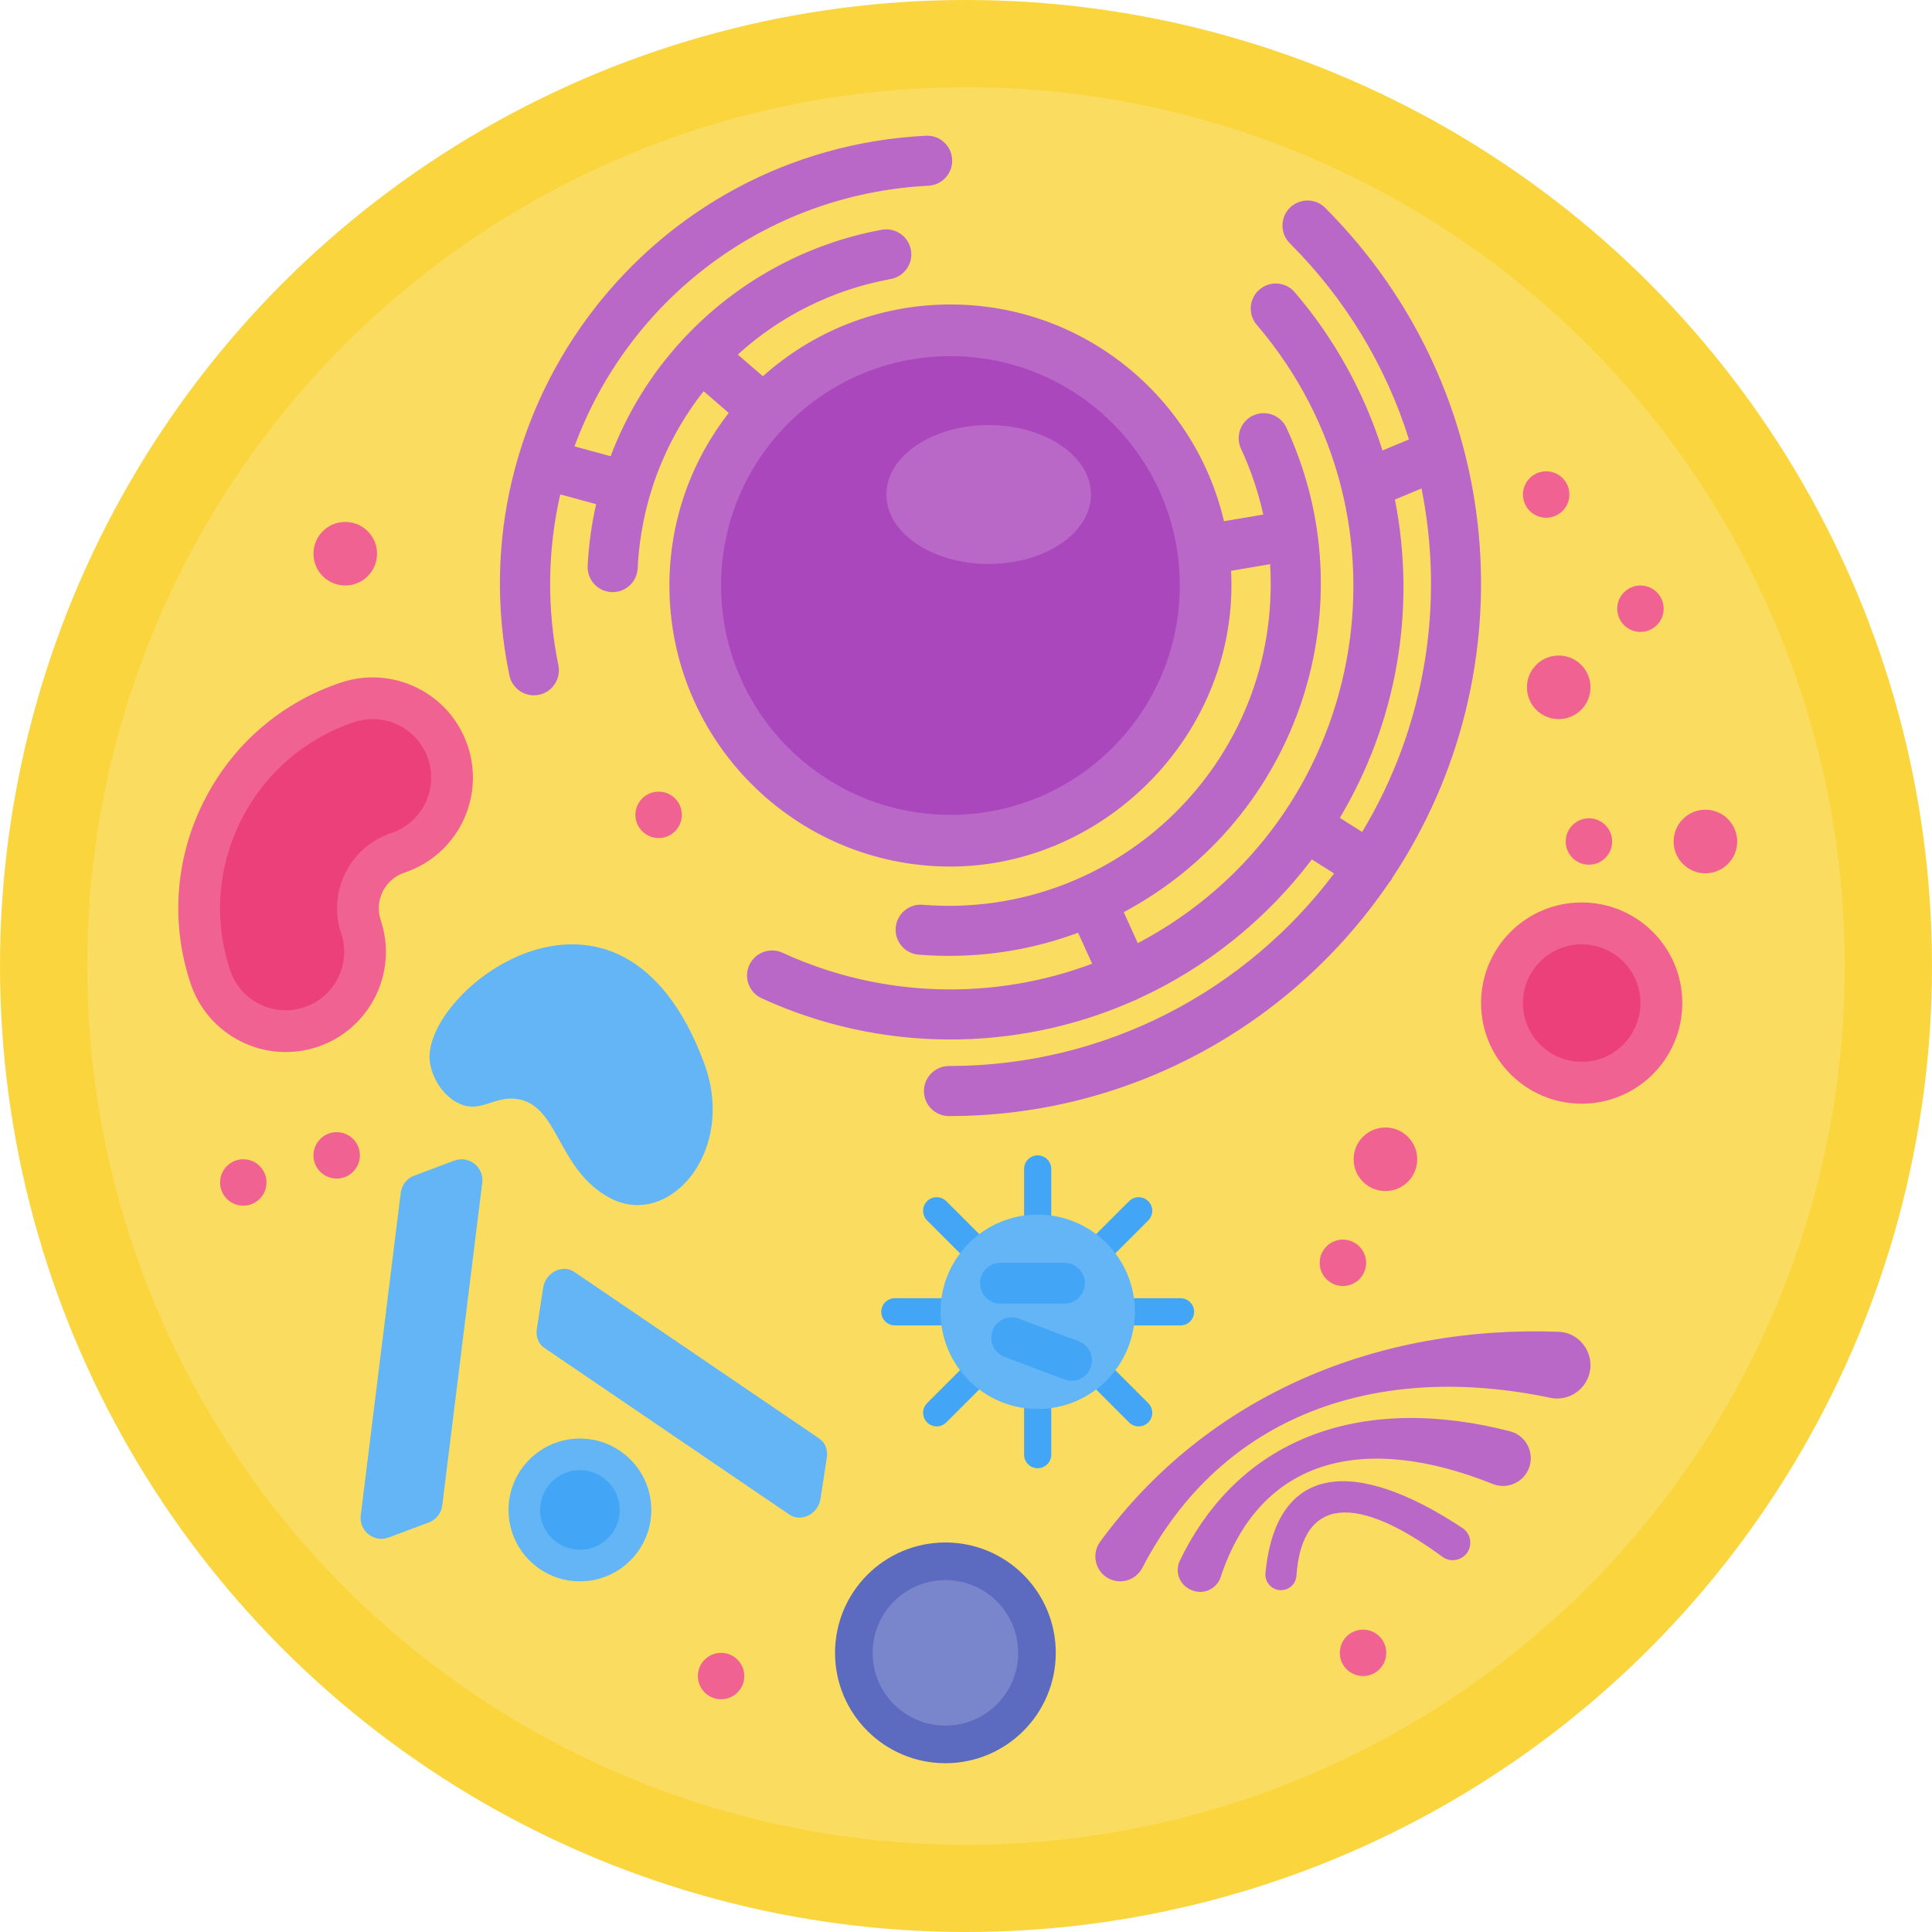
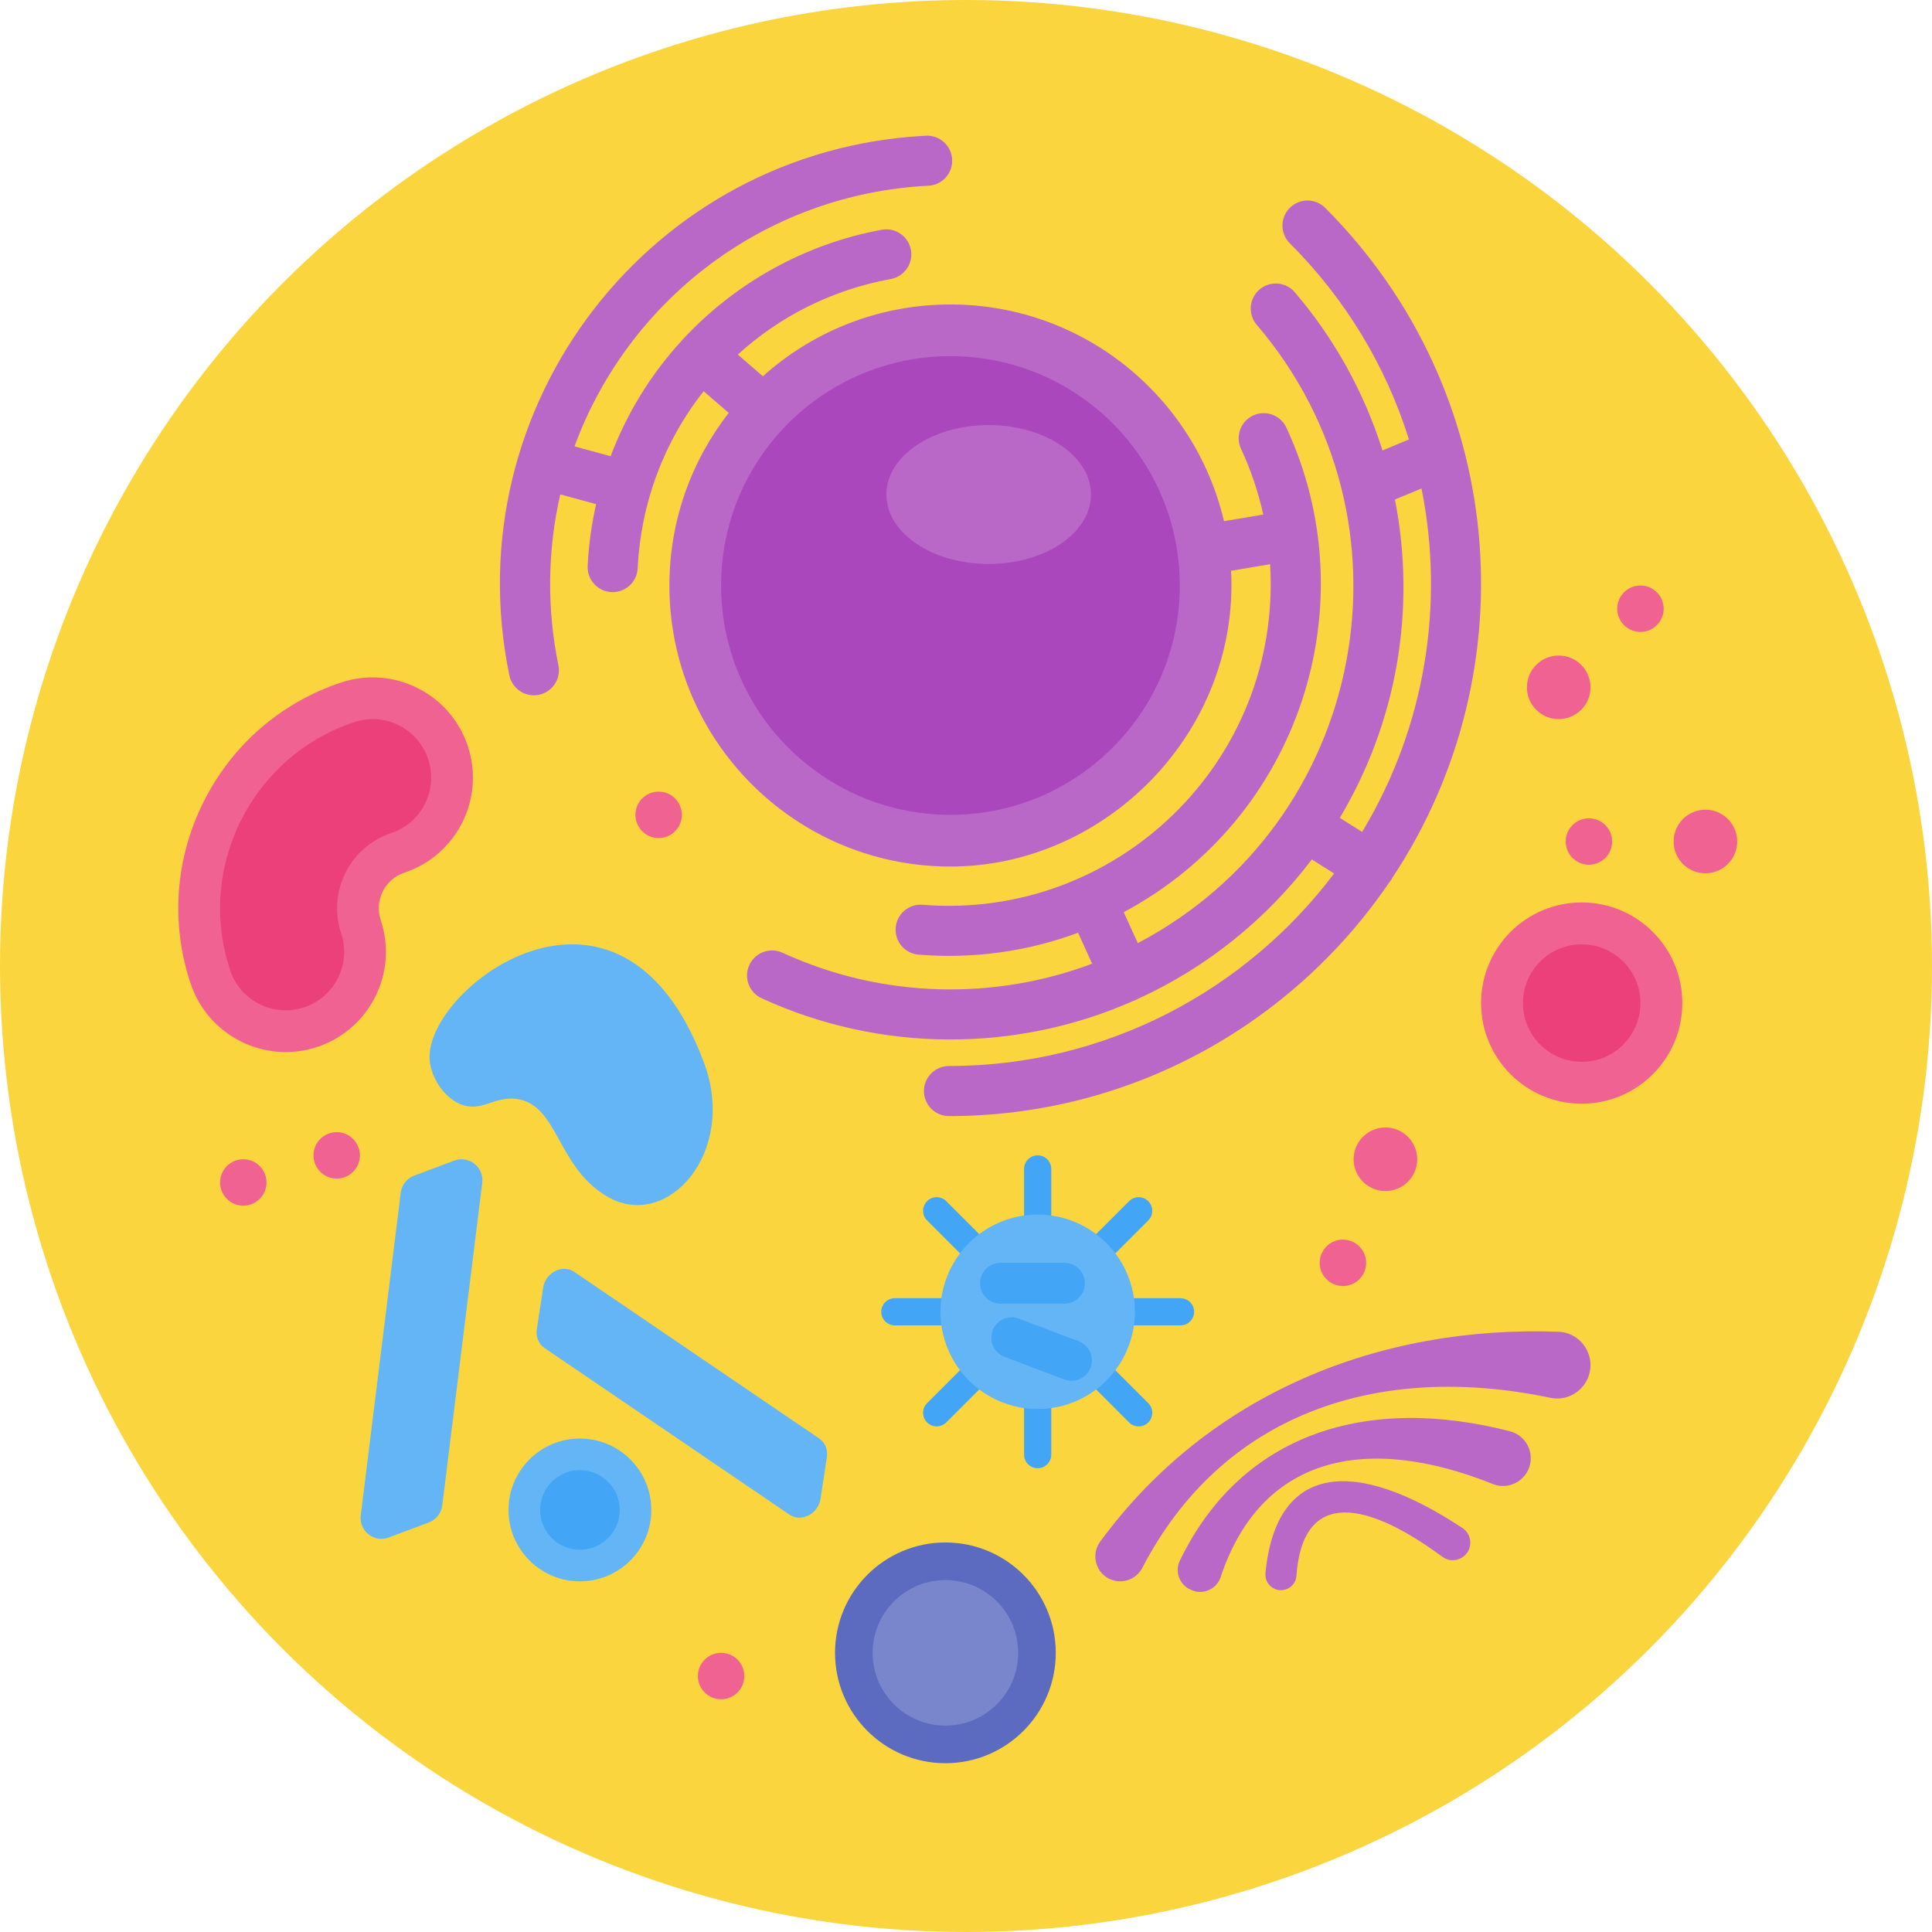
<svg xmlns="http://www.w3.org/2000/svg" data-name="Layer 2" height="1878.8" preserveAspectRatio="xMidYMid meet" version="1.0" viewBox="0.0 0.0 1878.8 1878.8" width="1878.8" zoomAndPan="magnify">
  <g data-name="Layer 6">
    <g data-name="Cell Illustration">
      <g id="change1_1">
        <circle cx="939.4" cy="939.4" fill="#fad53e" r="939.4" />
      </g>
      <g id="change2_1">
-         <circle cx="939.4" cy="939.4" fill="#fadd60" r="854.58" />
-       </g>
+         </g>
      <g id="change3_1">
        <path d="m1288.7,202.12c-9.51-9.51-24.92-9.51-34.43,0-9.51,9.51-9.51,24.92,0,34.43,54.29,54.29,93.6,119.57,115.89,190.81l-25.74,10.71c-17.68-56.11-46.51-108.55-85.28-153.85-8.74-10.22-24.11-11.41-34.33-2.66-10.22,8.74-11.41,24.11-2.66,34.33,162.27,189.58,108.43,483.17-115.67,601.3l-13.7-30.13c171.13-91.51,238.05-299.17,158.2-471.18-5.66-12.2-20.14-17.49-32.33-11.83-12.2,5.66-17.49,20.14-11.83,32.33,9.59,20.66,16.82,42.05,21.65,64.02l-38.19,6.45c-28.29-120.79-136.61-210.76-266.02-210.76-70.1,0-134.01,26.42-182.38,69.81l-24.39-21.08c40.5-36.92,91.43-63,148.76-73.47,13.23-2.42,21.99-15.1,19.57-28.32-2.42-13.23-15.07-22-28.32-19.58-73.22,13.37-141.02,50.59-192.09,105.12-1.52,1.42-1.9,2.02-2.23,2.43-30.82,33.54-53.8,71.53-69.38,112.66l-35.1-9.57c52.1-141.96,184.77-245.38,344.15-253.47,13.43-.68,23.76-12.12,23.08-25.55-.68-13.43-12.08-23.77-25.55-23.08-267.49,13.58-459.23,262.46-405.05,524.76,2.72,13.17,15.6,21.64,28.77,18.92,13.17-2.72,21.64-15.6,18.92-28.77-11.18-54.11-10.79-111.13,1.82-166.12l34.87,9.51c-4.46,19.67-7.26,39.76-8.24,60.04-.65,13.43,9.72,24.84,23.15,25.49,13.49.63,24.84-9.76,25.49-23.15,3-62.4,24.99-122.56,64.17-172.2l24.38,21.08c-36.12,46.33-57.7,104.55-57.7,167.85,0,150.94,122.36,273.3,273.3,273.3s281.01-130.81,272.92-287.61c9.42-1.6,21.72-3.68,37.94-6.42,11.56,192.22-149.82,346.41-337.88,331.18-13.37-1.09-25.15,8.9-26.23,22.3-1.08,13.4,8.9,25.15,22.3,26.23,52.7,4.27,105.52-2.89,155.08-21.3l13.68,30.09c-93.88,35.35-202.99,34.47-301.1-10.65-12.22-5.62-26.67-.27-32.29,11.95-5.62,12.22-.27,26.67,11.94,32.29,115.14,52.96,247.38,53.16,361.58,2.58,1.69-.55,3.24-1.23,4.85-2.17,66.84-30.58,124.75-77.41,168.66-135.41l21.66,13.67c-85.6,113.63-221.63,187.23-374.53,187.23-13.44,0-24.35,10.9-24.35,24.35s10.9,24.35,24.35,24.35c177.56,0,334.49-89.92,427.71-226.6,1.59-1.81,2.62-3.33,3.65-5.45,133.52-201.19,111.7-473.95-65.52-651.17Zm35.94,606.92l-21.7-13.7c55.13-92.43,74.67-201.98,53.58-309.56l25.86-10.76c22.59,112.89,3.7,232.01-57.73,334.02Z" fill="#ba68c8" />
      </g>
      <g id="change4_1">
        <circle cx="924.27" cy="569.38" fill="#ab47bc" r="223.04" />
      </g>
      <g id="change3_2">
        <ellipse cx="961.44" cy="480.9" fill="#ba68c8" rx="99.48" ry="67.54" />
      </g>
      <g id="change5_1">
        <path d="m197.92,779.88c-27.64,55.34-32.1,118.06-12.56,176.61,17.01,50.97,72.32,78.59,123.29,61.58,51.09-17.06,78.63-72.2,61.58-123.29-6.36-19.06,3.99-39.79,23.05-46.15,51.09-17.05,78.63-72.2,61.58-123.29-17.01-50.97-72.32-78.59-123.29-61.58-58.55,19.54-106.01,60.78-133.65,116.12h0Z" fill="#f06292" />
      </g>
      <g id="change6_1">
        <path d="m234.22,798.01c21.83-43.7,60.31-79.11,110.2-95.77,29.79-9.95,62.01,6.14,71.95,35.94,9.94,29.79-6.14,62.01-35.94,71.95-40.3,13.45-62.14,57.19-48.69,97.48,9.95,29.79-6.15,62.01-35.94,71.95-29.79,9.95-62.01-6.14-71.95-35.94-16.66-49.9-11.46-101.91,10.37-145.63" fill="#ec407a" />
      </g>
      <g id="change5_2">
        <circle cx="1538.14" cy="975.45" fill="#f06292" r="97.85" />
      </g>
      <g id="change5_3">
        <circle cx="1658.45" cy="818.34" fill="#f06292" r="30.91" />
      </g>
      <g id="change5_4">
        <circle cx="1515.79" cy="668.4" fill="#f06292" r="30.91" />
      </g>
      <g id="change5_5">
        <circle cx="1347.27" cy="1127.35" fill="#f06292" r="30.91" />
      </g>
      <g id="change5_6">
-         <circle cx="335.75" cy="538.47" fill="#f06292" r="30.91" />
-       </g>
+         </g>
      <g id="change5_7">
        <circle cx="1545.17" cy="818.34" fill="#f06292" r="22.57" />
      </g>
      <g id="change5_8">
        <circle cx="1305.93" cy="1228.05" fill="#f06292" r="22.57" />
      </g>
      <g id="change5_9">
        <circle cx="640.5" cy="792.41" fill="#f06292" r="22.57" />
      </g>
      <g id="change5_10">
        <circle cx="236.59" cy="1149.92" fill="#f06292" r="22.57" />
      </g>
      <g id="change5_11">
        <circle cx="327.41" cy="1123.56" fill="#f06292" r="22.57" />
      </g>
      <g id="change5_12">
-         <circle cx="1503.59" cy="480.9" fill="#f06292" r="22.57" />
-       </g>
+         </g>
      <g id="change5_13">
        <circle cx="1595.27" cy="591.95" fill="#f06292" r="22.57" />
      </g>
      <g id="change5_14">
-         <circle cx="1325.51" cy="1607.33" fill="#f06292" r="22.57" />
-       </g>
+         </g>
      <g id="change5_15">
        <circle cx="701.23" cy="1629.9" fill="#f06292" r="22.57" />
      </g>
      <g id="change6_2">
        <circle cx="1538.14" cy="975.45" fill="#ec407a" r="57.12" />
      </g>
      <g id="change3_3">
        <path d="m1507.73,1359.32c-168.01-35.22-318.94,15.35-396.78,165.22-5.08,9.77-15.96,15.05-26.72,12.71-17.17-3.73-24.72-23.91-14.33-38.08,105.61-144.01,271.26-210.44,445.6-204.08,22.69.83,37.46,24.25,28.58,45.14-6.03,14.2-21.26,22.25-36.36,19.09Z" fill="#ba68c8" />
      </g>
      <g id="change3_4">
        <path d="m1451.66,1443.13c-124.91-50.06-225.93-25.83-264.56,90.41-3.9,11.73-16.84,17.76-28.17,12.83l-1.11-.48c-10.84-4.71-15.64-17.52-10.49-28.16,60.01-124.11,181.89-161.66,321.02-125.88,13.97,3.59,22.64,17.58,19.7,31.7-3.42,16.41-20.83,25.82-36.39,19.59Z" fill="#ba68c8" />
      </g>
      <g id="change3_5">
        <path d="m1402.58,1513.87c-81.7-60.17-136.4-60.14-141.83,18.53-.84,12.15-15.08,18.28-24.56,10.65-3.99-3.21-6.08-8.24-5.59-13.34,10.4-106.86,86.81-113.09,191.69-43.7,4.29,2.84,7.01,7.51,7.47,12.64,1.32,14.68-15.31,23.96-27.18,15.22Z" fill="#ba68c8" />
      </g>
      <g id="change7_1">
        <path d="m804.12,1417.13l-6.2,40.42c-2.27,14.79-18.76,23.16-30.24,15.35l-238.24-162.06c-5.69-3.87-8.55-10.88-7.42-18.2l6.2-40.42c2.27-14.79,18.76-23.16,30.24-15.35l238.24,162.06c5.69,3.87,8.55,10.88,7.42,18.2Z" fill="#64b5f6" />
      </g>
      <g id="change7_2">
        <path d="m402.71,1143.31l39.01-14.64c14.28-5.36,29.14,6.36,27.26,21.49l-38.9,313.84c-.93,7.49-5.94,13.85-13,16.5l-39.01,14.64c-14.28,5.36-29.14-6.36-27.26-21.49l38.9-313.84c.93-7.49,5.94-13.85,13-16.5Z" fill="#64b5f6" />
      </g>
      <g id="change7_3">
        <circle cx="563.94" cy="1468.37" fill="#64b5f6" r="69.43" />
      </g>
      <g id="change8_1">
        <circle cx="563.94" cy="1468.37" fill="#42a5f5" r="38.71" />
      </g>
      <g id="change9_1">
        <circle cx="919.37" cy="1607.33" fill="#5c6bc0" r="107.33" />
      </g>
      <g id="change8_2">
        <path d="m1148.01,1262.46h-106.99l75.65-75.65c5.16-5.16,5.16-13.53,0-18.7-5.16-5.16-13.53-5.16-18.7,0l-75.65,75.65v-106.99c0-7.3-5.92-13.22-13.22-13.22s-13.22,5.92-13.22,13.22v106.99l-75.65-75.65c-5.16-5.16-13.53-5.16-18.7,0-5.16,5.16-5.16,13.53,0,18.7l75.65,75.65h-106.99c-7.3,0-13.22,5.92-13.22,13.22s5.92,13.22,13.22,13.22h106.99l-75.65,75.65c-5.16,5.16-5.16,13.53,0,18.7,5.16,5.16,13.53,5.16,18.7,0l75.65-75.65v106.99c0,7.3,5.92,13.22,13.22,13.22s13.22-5.92,13.22-13.22v-106.99l75.65,75.65c5.16,5.16,13.53,5.16,18.7,0,5.16-5.16,5.16-13.53,0-18.7l-75.65-75.65h106.99c7.3,0,13.22-5.92,13.22-13.22s-5.92-13.22-13.22-13.22Z" fill="#42a5f5" />
      </g>
      <g id="change7_4">
        <circle cx="1009.11" cy="1275.68" fill="#64b5f6" r="94.53" />
      </g>
      <g id="change8_3">
        <path d="m1035.17,1267.71h-62.25c-10.95,0-19.83-8.88-19.83-19.83s8.88-19.83,19.83-19.83h62.25c10.95,0,19.83,8.88,19.83,19.83s-8.88,19.83-19.83,19.83Z" fill="#42a5f5" />
      </g>
      <g id="change8_4">
        <path d="m990.82,1282.35l58.23,22.02c10.24,3.87,15.41,15.32,11.53,25.56-3.87,10.24-15.32,15.41-25.56,11.53l-58.23-22.02c-10.24-3.87-15.41-15.32-11.53-25.56,3.87-10.24,15.32-15.41,25.56-11.53Z" fill="#42a5f5" />
      </g>
      <g id="change10_1">
        <circle cx="919.37" cy="1607.33" fill="#7986cb" r="70.76" />
      </g>
      <g id="change7_5">
        <path d="m417.95,1032.18c-8.17-69.47,185-217.79,266.68,1.3,32.38,86.85-34.91,163-92.65,130.92-50.58-28.1-48.61-89.93-89.31-95.67-22.44-3.17-34.92,13.95-55.83,4.63-16.32-7.27-27.1-25.89-28.89-41.18Z" fill="#64b5f6" />
      </g>
    </g>
  </g>
</svg>